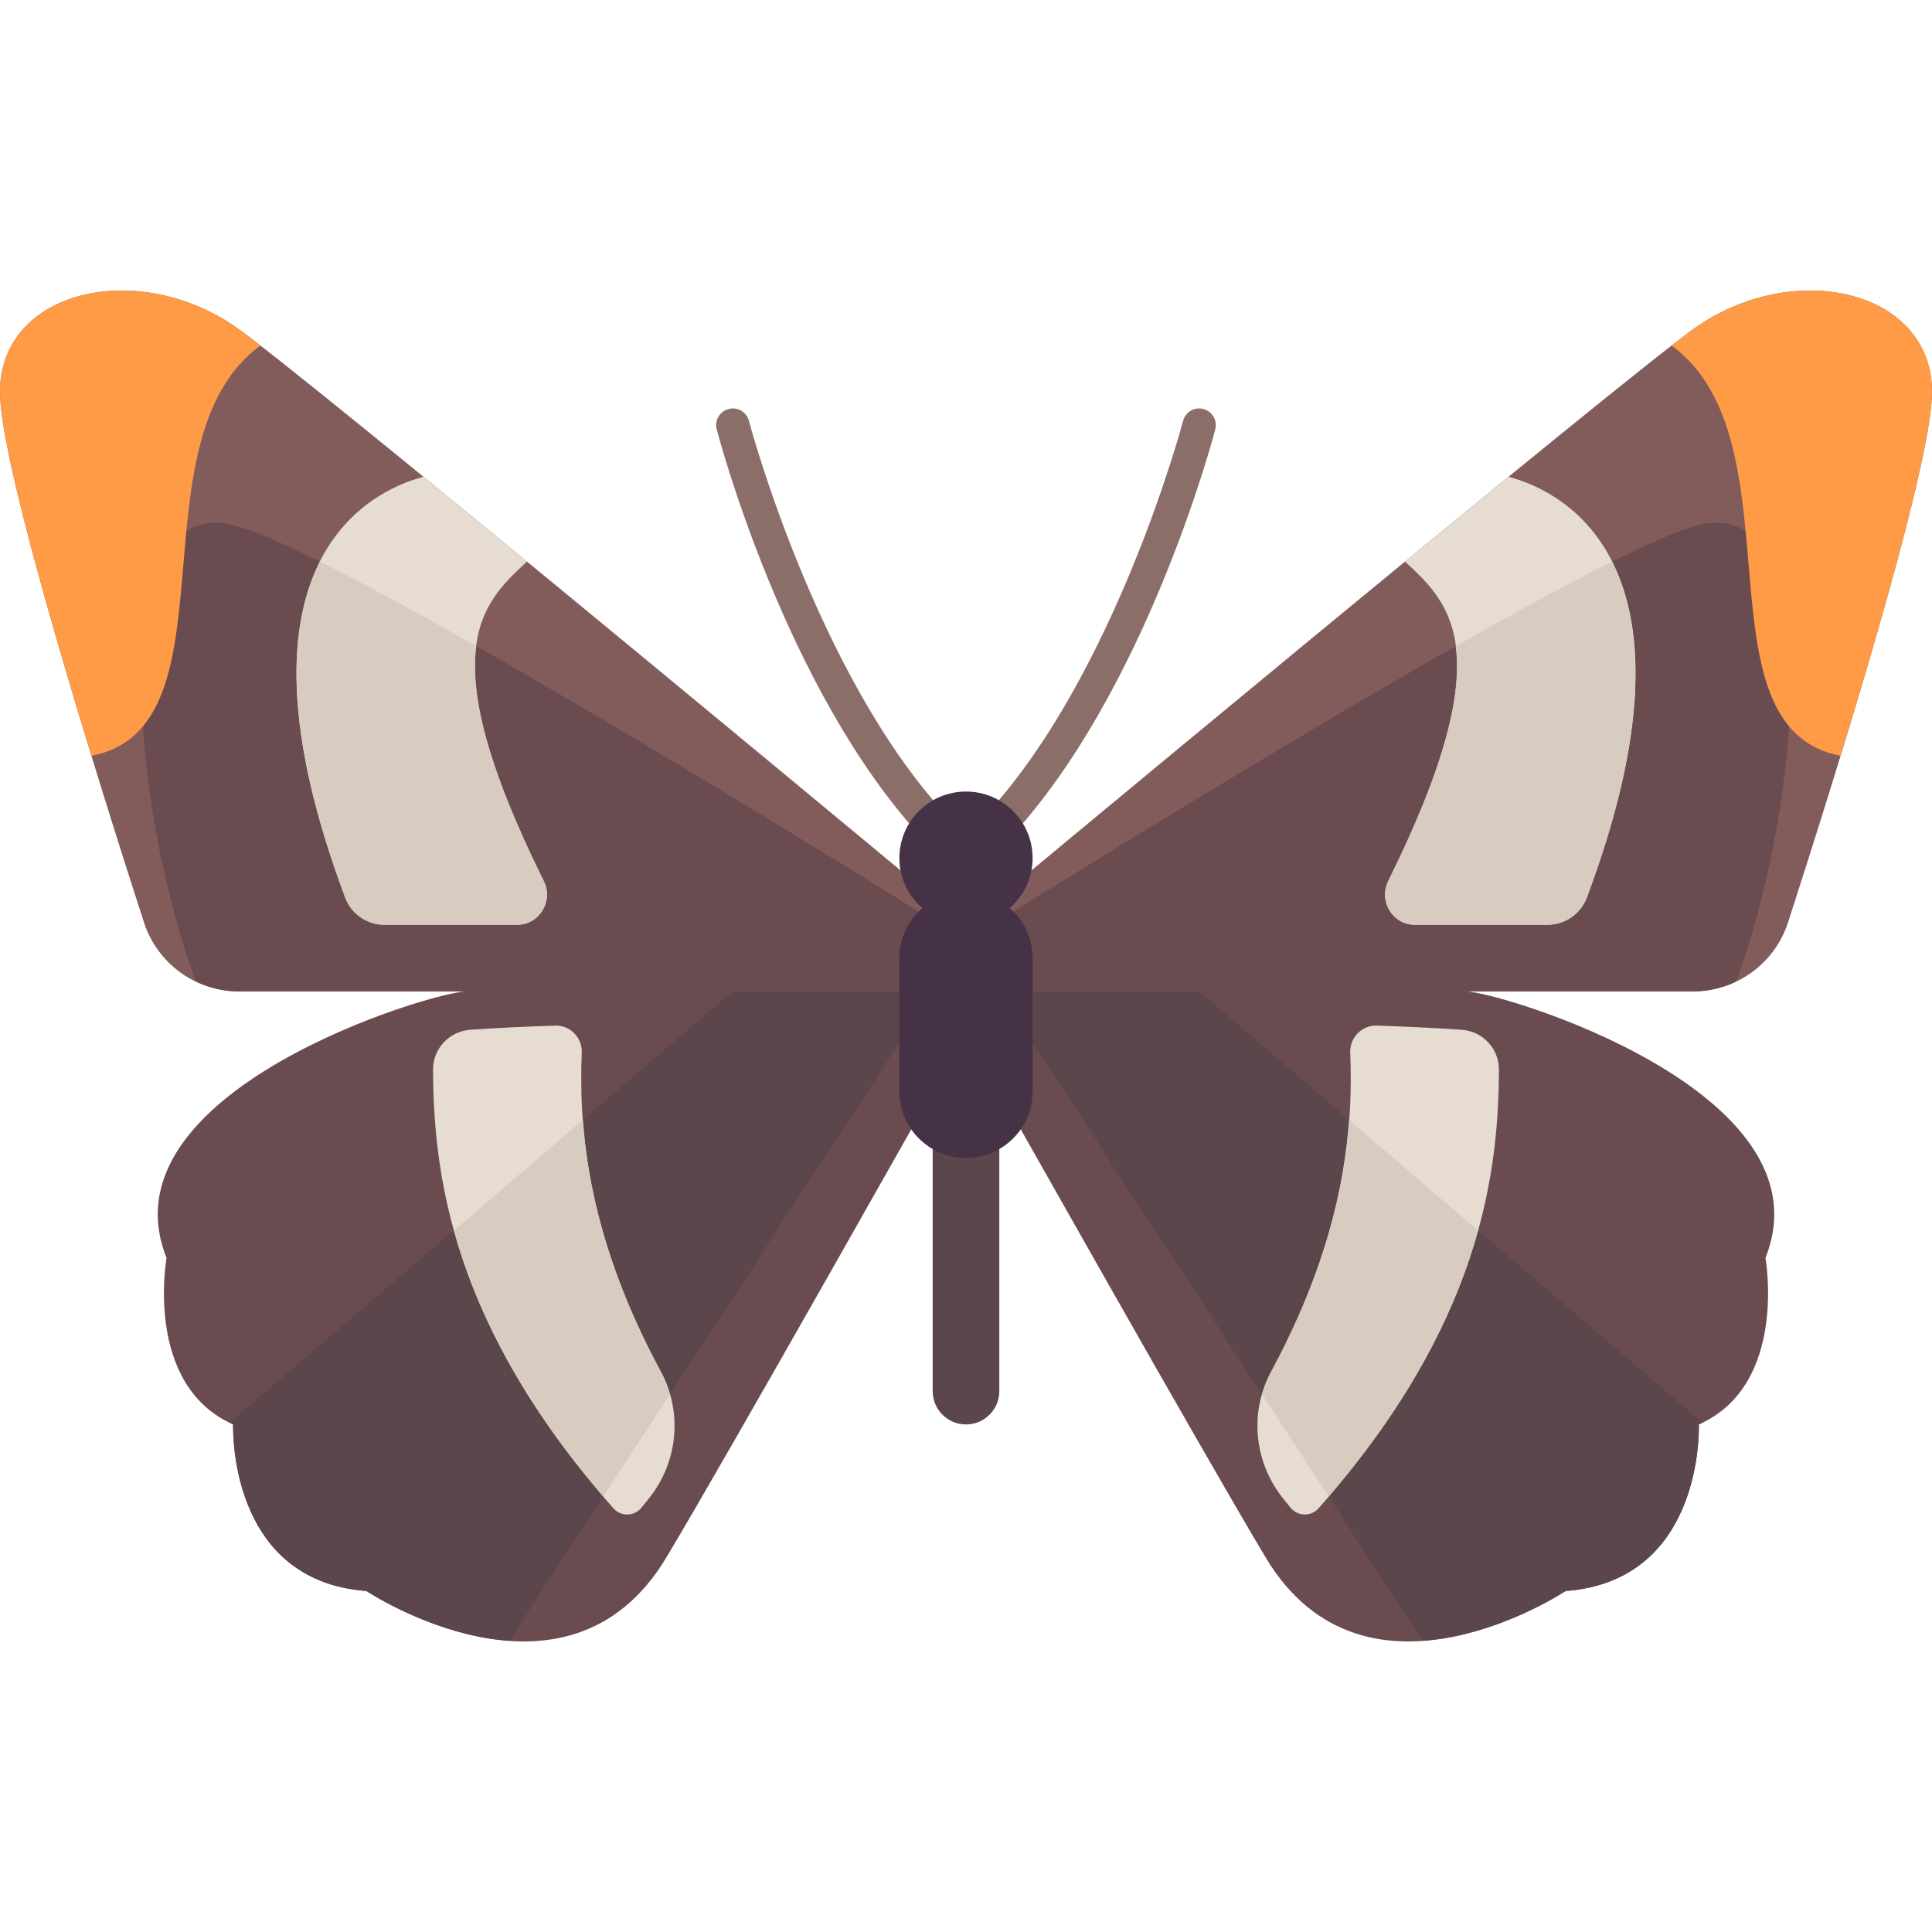
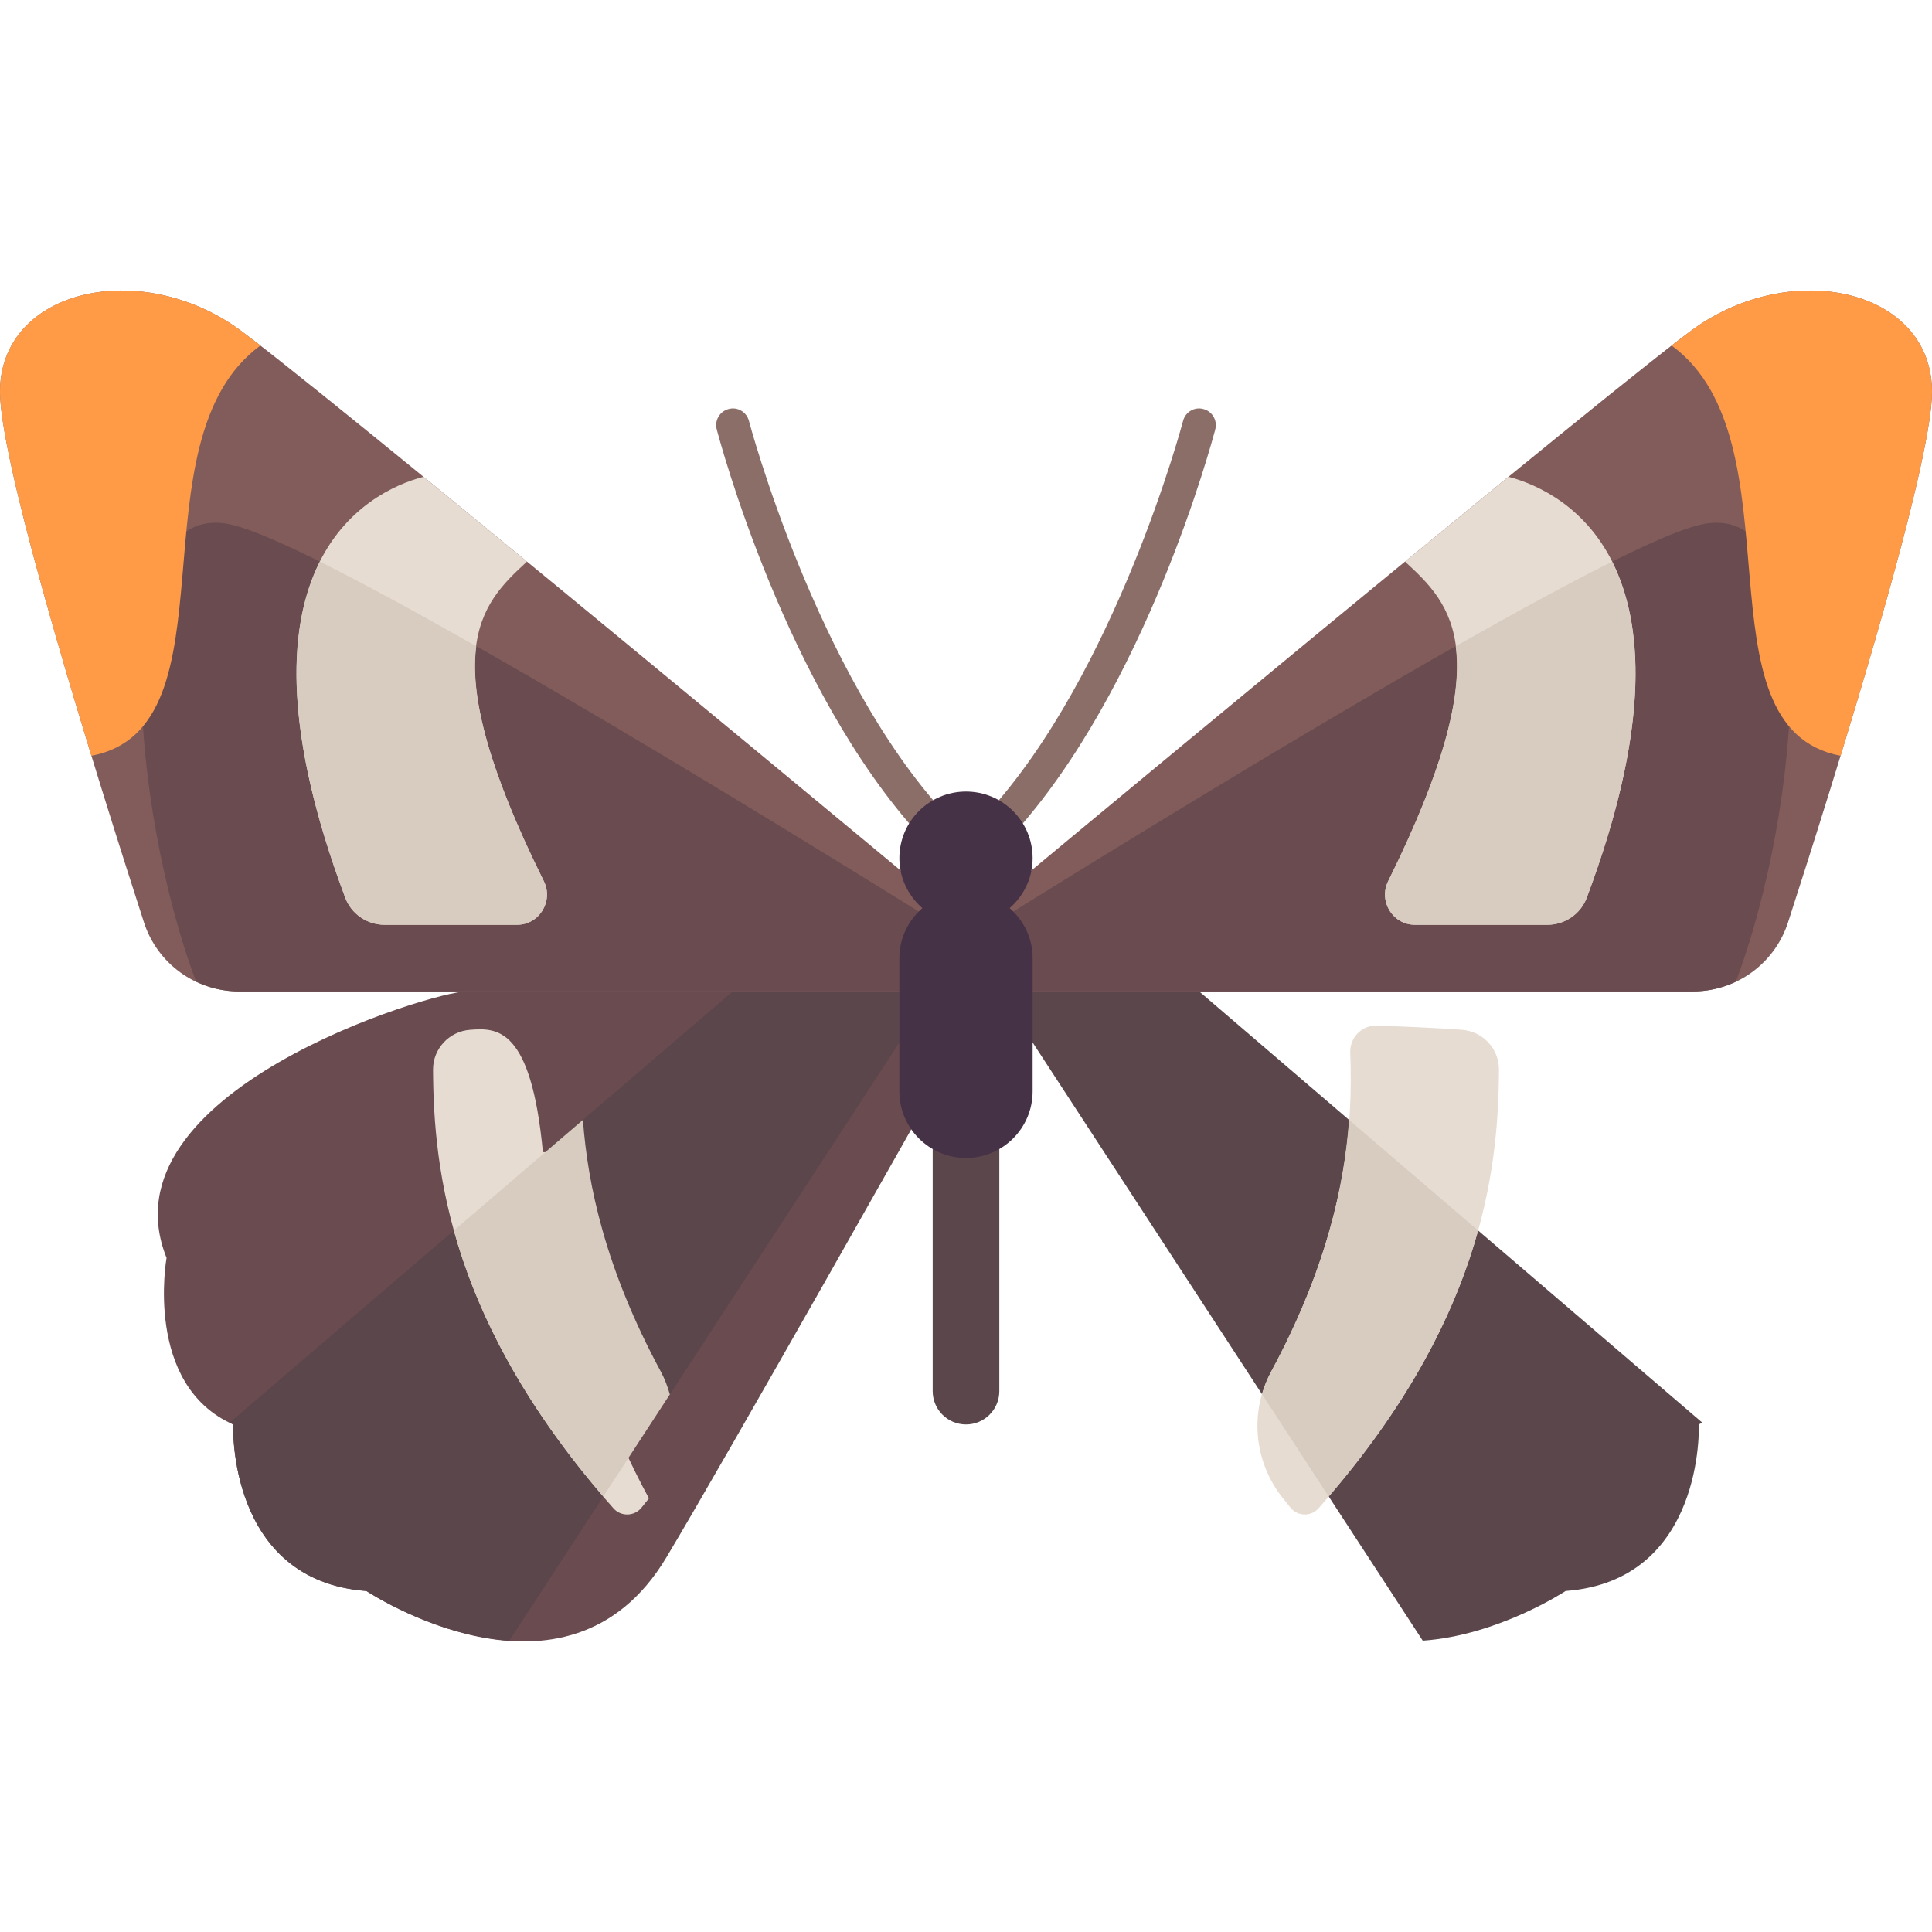
<svg xmlns="http://www.w3.org/2000/svg" version="1.1" id="Layer_1" x="0px" y="0px" viewBox="0 0 512 512" style="enable-background:new 0 0 512 512;" xml:space="preserve">
-   <path style="fill:#694B50;" d="M388.414,262.734c8.828,0,97.103,26.483,79.448,70.621c0,0,6.069,33.655-17.655,44.138  c0,0,1.655,41.379-35.31,44.138c0,0-52.966,35.31-79.448-8.828c-16.375-27.293-70.621-123.586-70.621-123.586v-26.483H388.414z" />
  <path style="fill:#5A464B;" d="M450.207,377.493c0,0,1.655,41.379-35.31,44.138c0,0-17.767,11.762-37.856,13.164L264.828,262.734  h52.966l133.315,114.27C450.794,377.157,450.532,377.348,450.207,377.493z" />
  <path style="fill:#825C5A;" d="M450.207,86.183C476.69,68.527,512,77.355,512,103.838c0,20.359-26.084,103.318-38.148,140.599  c-3.537,10.93-13.699,18.297-25.186,18.297H256v-17.655C256,245.079,433.783,97.132,450.207,86.183z" />
  <path style="fill:#694B50;" d="M448.665,262.734H256v-13.375c57.687-35.989,168.388-103.756,194.207-110.211  c34.635-8.659,26.797,76.081,9.823,120.979C456.551,261.781,452.701,262.734,448.665,262.734z" />
  <path style="fill:#E6DCD2;" d="M372.34,148.825c9.524-7.828,18.776-15.409,27.428-22.473c15.127,3.968,53.664,23.798,20.733,111.565  c-1.617,4.308-5.806,7.161-10.408,7.161h-35.114c-5.921,0-9.721-6.271-7.092-11.577C397.865,173.016,384.728,160.227,372.34,148.825  z" />
  <path style="fill:#FF9B46;" d="M442.994,91.571c3.336-2.589,5.865-4.489,7.213-5.388C476.69,68.527,512,77.355,512,103.838  c0,14.106-12.522,58.257-24.227,96.455C448.647,192.862,477.511,116.812,442.994,91.571z" />
  <path style="fill:#E6DCD2;" d="M387.416,272.906c5.544,0.41,9.852,5.017,9.824,10.577c-0.132,26.891-4.57,67.425-47.842,116.267  c-1.967,2.221-5.528,2.123-7.389-0.19l-1.987-2.471c-7.667-9.528-9-22.781-3.181-33.538c20.472-37.853,21.684-66.477,20.983-84.556  c-0.157-4.036,3.081-7.342,7.117-7.202C371.271,272.012,380.393,272.385,387.416,272.906z" />
  <g>
    <path style="fill:#D8CCC0;" d="M427.174,148.871c8.194,16.217,10.46,43.386-6.671,89.046c-1.617,4.308-5.806,7.162-10.408,7.162   H374.98c-5.921,0-9.721-6.271-7.092-11.577c15.644-31.566,19.492-50.079,17.886-62.247   C401.372,162.397,415.674,154.589,427.174,148.871z" />
    <path style="fill:#D8CCC0;" d="M352.103,396.556l-17.62-27.017c0.588-2.046,1.319-4.065,2.358-5.987   c14.722-27.222,19.422-49.583,20.674-66.77l34.205,29.319C386.046,346.548,374.598,370.33,352.103,396.556z" />
  </g>
  <path style="fill:#694B50;" d="M123.586,262.734c-8.828,0-97.103,26.483-79.448,70.621c0,0-6.069,33.655,17.655,44.138  c0,0-1.655,41.379,35.31,44.138c0,0,52.966,35.31,79.448-8.828c16.375-27.293,70.621-123.586,70.621-123.586v-26.483H123.586z" />
  <path style="fill:#5A464B;" d="M61.793,377.493c0,0-1.655,41.379,35.31,44.138c0,0,17.767,11.762,37.856,13.164l112.213-172.061  h-52.966L60.892,377.004C61.206,377.157,61.468,377.348,61.793,377.493z" />
  <path style="fill:#825C5A;" d="M61.793,86.183C35.31,68.527,0,77.355,0,103.838c0,20.359,26.084,103.318,38.148,140.599  c3.537,10.93,13.699,18.297,25.186,18.297H256v-17.655C256,245.079,78.217,97.132,61.793,86.183z" />
  <path style="fill:#694B50;" d="M63.335,262.734H256v-13.375C198.313,213.37,87.612,145.603,61.793,139.148  c-34.635-8.659-26.797,76.081-9.823,120.979C55.448,261.781,59.299,262.734,63.335,262.734z" />
  <path style="fill:#E6DCD2;" d="M139.66,148.825c-9.524-7.828-18.776-15.409-27.428-22.473  c-15.128,3.968-53.664,23.797-20.734,111.564c1.617,4.308,5.806,7.161,10.408,7.161h35.114c5.921,0,9.721-6.271,7.092-11.577  C114.135,173.016,127.272,160.227,139.66,148.825z" />
  <path style="fill:#FF9B46;" d="M69.006,91.571c-3.336-2.589-5.865-4.489-7.213-5.388C35.31,68.527,0,77.355,0,103.838  c0,14.106,12.522,58.257,24.227,96.455C63.353,192.862,34.489,116.812,69.006,91.571z" />
  <g>
    <path style="fill:#8C6E69;" d="M247.172,223.01c-1.19,0-2.379-0.483-3.25-1.431c-35.647-38.879-53.25-105-53.983-107.793   c-0.62-2.362,0.793-4.776,3.147-5.388c2.379-0.655,4.776,0.793,5.388,3.147c0.172,0.664,17.811,66.827,51.948,104.068   c1.646,1.793,1.526,4.586-0.267,6.232C249.31,222.631,248.242,223.01,247.172,223.01z" />
    <path style="fill:#8C6E69;" d="M264.828,223.01c-1.069,0-2.138-0.38-2.983-1.164c-1.793-1.646-1.913-4.439-0.267-6.232   c34.137-37.241,51.776-103.405,51.948-104.068c0.612-2.354,3-3.801,5.388-3.147c2.354,0.612,3.767,3.026,3.147,5.388   c-0.733,2.793-18.336,68.914-53.983,107.793C267.207,222.527,266.017,223.01,264.828,223.01z" />
  </g>
  <path style="fill:#5A464B;" d="M256,377.493c-4.879,0-8.828-3.948-8.828-8.828v-79.448c0-4.879,3.948-8.828,8.828-8.828  c4.879,0,8.828,3.948,8.828,8.828v79.448C264.828,373.545,260.879,377.493,256,377.493z" />
  <path style="fill:#463246;" d="M267.566,240.665c3.702-3.236,6.089-7.938,6.089-13.241c0-9.751-7.905-17.655-17.655-17.655  s-17.655,7.904-17.655,17.655c0,5.303,2.387,10.005,6.089,13.241c-3.702,3.236-6.089,7.937-6.089,13.241v35.31  c0,9.75,7.905,17.655,17.655,17.655s17.655-7.905,17.655-17.655v-35.31C273.655,248.602,271.268,243.901,267.566,240.665z" />
-   <path style="fill:#E6DCD2;" d="M124.583,272.906c-5.544,0.41-9.852,5.017-9.824,10.577c0.132,26.891,4.57,67.425,47.842,116.267  c1.967,2.221,5.528,2.123,7.389-0.19l1.987-2.471c7.667-9.528,9-22.781,3.181-33.538c-20.472-37.853-21.684-66.477-20.983-84.556  c0.157-4.036-3.081-7.342-7.117-7.202C140.729,272.012,131.606,272.385,124.583,272.906z" />
+   <path style="fill:#E6DCD2;" d="M124.583,272.906c-5.544,0.41-9.852,5.017-9.824,10.577c0.132,26.891,4.57,67.425,47.842,116.267  c1.967,2.221,5.528,2.123,7.389-0.19l1.987-2.471c-20.472-37.853-21.684-66.477-20.983-84.556  c0.157-4.036-3.081-7.342-7.117-7.202C140.729,272.012,131.606,272.385,124.583,272.906z" />
  <g>
    <path style="fill:#D8CCC0;" d="M84.826,148.871c-8.194,16.217-10.46,43.386,6.671,89.046c1.617,4.308,5.806,7.162,10.408,7.162   h35.114c5.921,0,9.721-6.271,7.092-11.577c-15.644-31.566-19.492-50.079-17.886-62.247   C110.628,162.397,96.326,154.589,84.826,148.871z" />
    <path style="fill:#D8CCC0;" d="M159.897,396.556l17.62-27.017c-0.588-2.046-1.319-4.065-2.358-5.987   c-14.722-27.222-19.422-49.583-20.674-66.77l-34.205,29.319C125.953,346.548,137.402,370.33,159.897,396.556z" />
  </g>
  <g>
</g>
  <g>
</g>
  <g>
</g>
  <g>
</g>
  <g>
</g>
  <g>
</g>
  <g>
</g>
  <g>
</g>
  <g>
</g>
  <g>
</g>
  <g>
</g>
  <g>
</g>
  <g>
</g>
  <g>
</g>
  <g>
</g>
</svg>